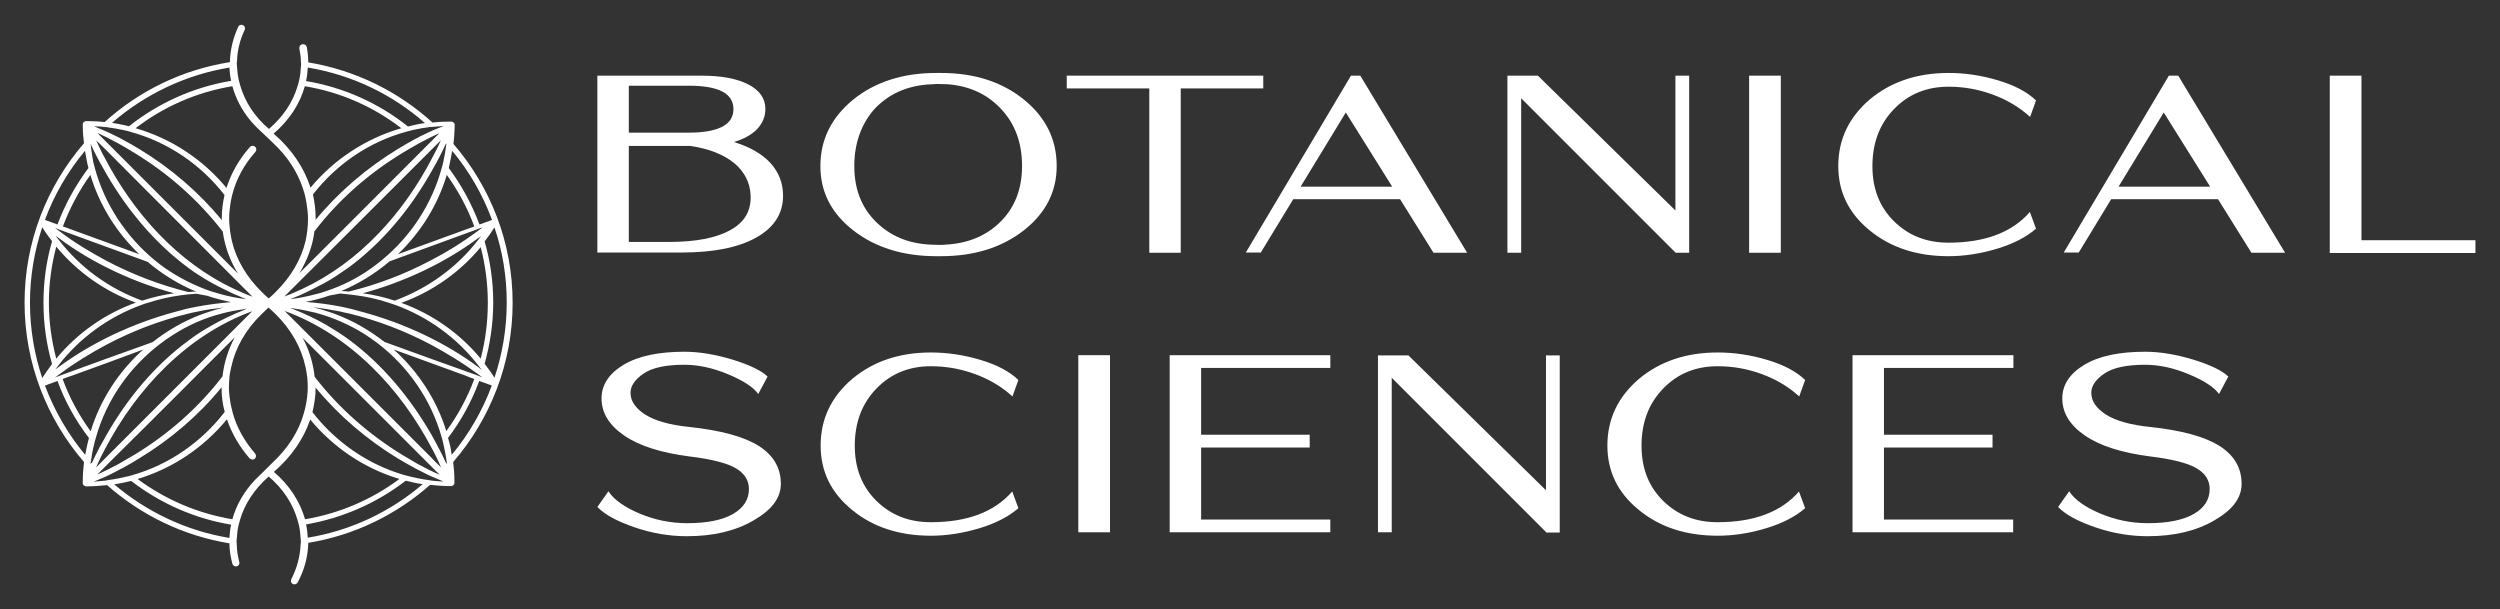
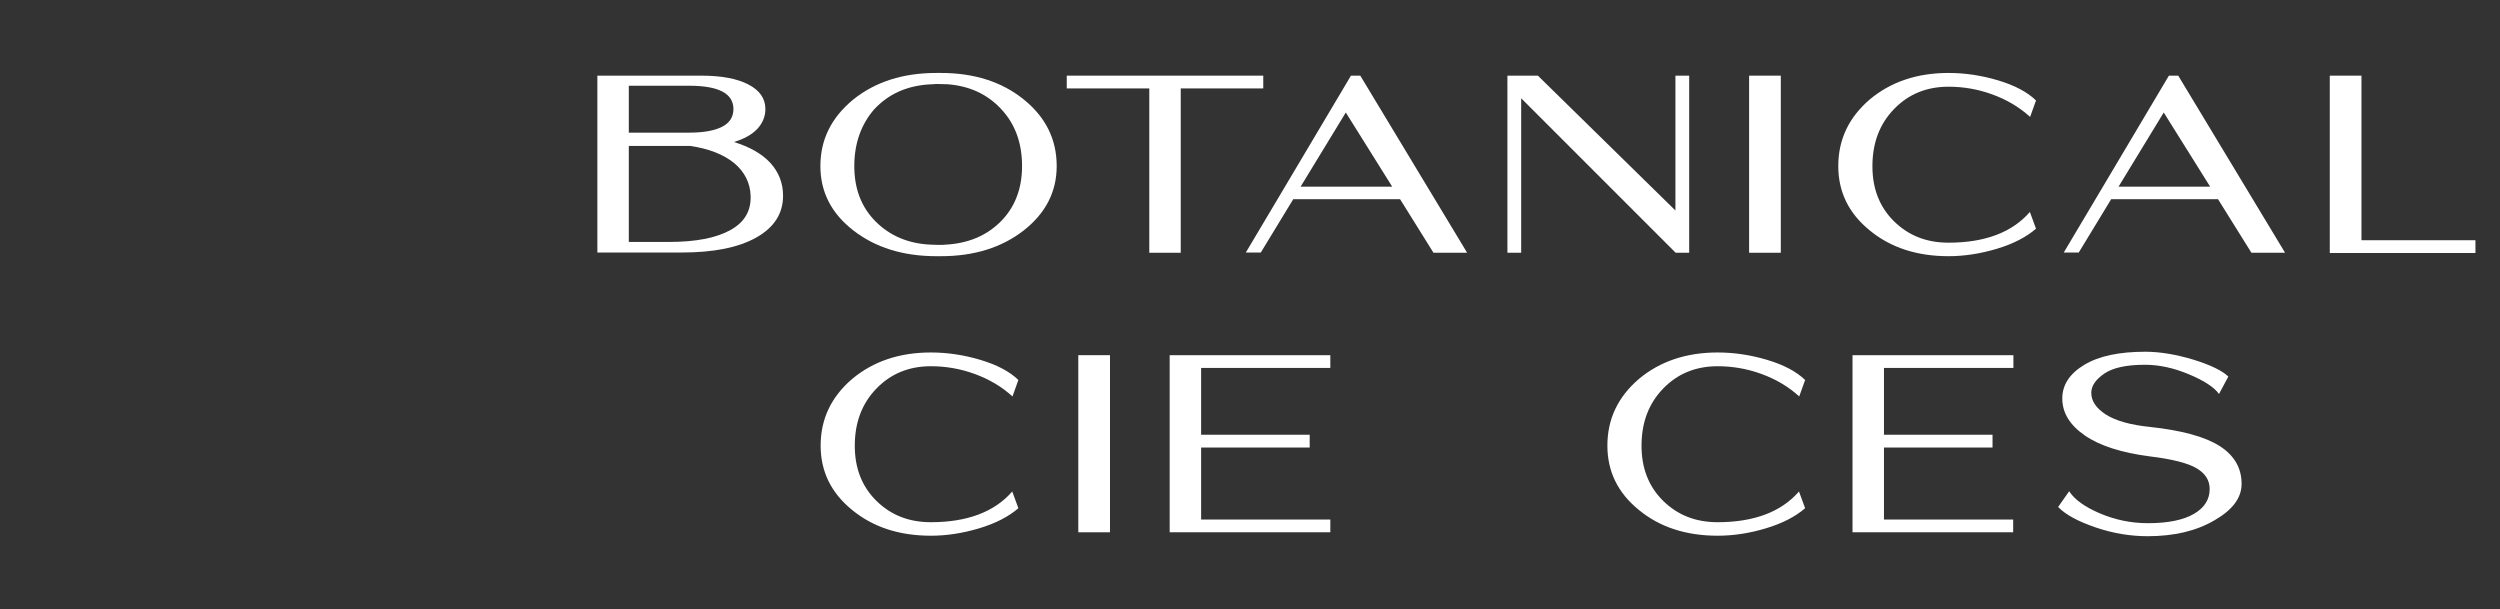
<svg xmlns="http://www.w3.org/2000/svg" version="1.1" id="Layer_1" x="0px" y="0px" viewBox="0 0 1017.8 248.1" style="enable-background:new 0 0 1017.8 248.1;" xml:space="preserve">
  <rect x="0" y="0" width="1017.8" height="248.1" fill="#333333" stroke="none" />
  <style type="text/css">
	.st0{fill:#FFFFFF;}
	.st1{fill:#294634;}
</style>
  <g>
    <g>
      <g>
        <g>
          <path class="st0" d="M243.2,102.9V30.8h42.3c8.2,0,14.6,1.2,19.2,3.6c4.6,2.4,6.9,5.7,6.9,10c0,3-1.1,5.7-3.3,8.1      c-2.2,2.3-5.4,4.1-9.5,5.3c6.4,2,11.4,4.8,14.8,8.5c3.4,3.7,5.2,8.2,5.2,13.4c0,7.2-3.6,12.9-10.9,17      c-7.3,4.1-17.4,6.1-30.4,6.1H243.2z M256,54h24.5c5.9,0,10.4-0.8,13.5-2.4c3.1-1.6,4.6-4,4.6-7.3c-0.1-6.3-6.1-9.4-18.1-9.4H256      V54z M256,98.5h16.3c10.9,0,19.2-1.6,25-4.8c5.8-3.2,8.5-7.8,8.3-14c-0.2-5.3-2.5-9.8-6.7-13.3c-4.3-3.5-10.3-5.9-18-7H256V98.5      z" />
          <path class="st0" d="M383.1,104.3h-1h-0.9c-13.5,0-24.8-3.5-33.8-10.5c-9-7-13.4-15.7-13.4-26.2c0-10.8,4.5-19.8,13.4-27.1      c9-7.2,20.2-10.8,33.8-10.8h1h0.9c13.5,0,24.8,3.6,33.7,10.8s13.4,16.2,13.4,27.1c0,10.5-4.5,19.2-13.4,26.2      C407.8,100.8,396.6,104.3,383.1,104.3z M347.8,67.6c0,9.3,2.9,16.8,8.7,22.6c5.8,5.8,13.3,9,22.4,9.4l3,0.1c1.4,0,2.5,0,3.1-0.1      c9.1-0.5,16.6-3.6,22.4-9.4c5.8-5.8,8.7-13.4,8.7-22.6c0-9.4-2.8-17.1-8.5-23.2c-5.7-6.1-12.9-9.4-21.8-10.1l-4-0.1      c-0.5,0-1.2,0-2.1,0.1c-0.9,0-1.6,0.1-2,0.1c-8.9,0.7-16.1,4-21.8,10.1C350.7,50.5,347.8,58.2,347.8,67.6z" />
          <path class="st0" d="M467.9,36h-33.6v-5.2h80V36h-33.6v66.9h-12.8V36z" />
          <path class="st0" d="M583.6,102.9L570,81.1h-43.5l-13.2,21.7h-6.1l16-26.9L550,30.8h3.8l43.5,72.1H583.6z M529.5,76h37.3      l-18.9-30.2L529.5,76z" />
          <path class="st0" d="M682.2,102.9l-62.9-62.9v62.9h-5.6V34.3l-0.1-0.1l0.1-0.1v-3.3h2.9h2.6h6.9l56,54.9V30.8h5.6v72.1h-0.7      H682.2z" />
          <path class="st0" d="M712.1,102.9V30.8H725v72.1H712.1z" />
          <path class="st0" d="M793.3,104.3c-12.9,0-23.6-3.5-32.1-10.5c-8.6-7-12.8-15.7-12.8-26.2c0-10.8,4.3-19.8,12.8-27.1      c8.6-7.2,19.3-10.8,32.1-10.8c6.7,0,13.4,1,20.1,3c6.7,2,11.9,4.7,15.5,8.2l-2.4,6.7c-4.5-4.1-9.7-7.1-15.5-9.2      c-5.8-2.1-11.7-3.1-17.7-3.1c-8.9,0-16.3,3-22.2,9.1c-5.9,6.1-8.8,13.8-8.8,23.3c0,9.1,2.9,16.6,8.8,22.4      c5.9,5.8,13.2,8.7,22.2,8.7c14.8,0,25.9-4.2,33.1-12.5l2.5,6.8c-3.9,3.4-9.3,6.2-16,8.2S799.7,104.3,793.3,104.3z" />
          <path class="st0" d="M916.6,102.9L903,81.1h-43.5l-13.2,21.7h-6.1l16-26.9L883,30.8h3.8l43.5,72.1H916.6z M862.5,76h37.3      l-18.9-30.2L862.5,76z" />
          <path class="st0" d="M948.5,103V30.8h12.9v67h46.4v5.2H948.5z" />
        </g>
        <g>
-           <path class="st0" d="M279.6,218.3c-7.1,0-14.2-1.2-21.2-3.6c-7-2.4-12.1-5.1-15.2-8.3l4.5-6.4c2.2,3.4,6.4,6.4,12.5,9      c6.1,2.6,12.6,4,19.6,4c8.2,0,14.4-1.3,18.7-3.8c4.3-2.5,6.4-5.9,6.4-10.1c0-3.6-1.8-6.4-5.4-8.5c-3.6-2.1-9.9-3.7-19-4.8      c-11.5-1.5-20.3-4.3-26.4-8.5c-6.1-4.2-9.2-9.2-9.2-15.1c0-5.5,3-10.1,9-13.7c6-3.6,14.3-5.3,24.8-5.3c6,0,12.5,1.1,19.5,3.2      c7.1,2.2,11.8,4.5,14.3,6.9l-3.8,7.1c-1.9-2.7-6-5.4-12.2-8c-6.2-2.6-12.2-3.9-17.9-3.9c-7.6,0-13.1,1.2-16.6,3.6      c-3.5,2.4-5.3,5-5.3,7.8c0,3.4,2,6.3,6,8.9c4,2.5,9.9,4.2,17.8,5c13.1,1.4,22.5,4,28.5,7.8c5.9,3.8,8.9,8.9,8.9,15.4      c0,5.7-3.7,10.6-11,14.8C299.4,216.2,290.4,218.3,279.6,218.3z" />
          <path class="st0" d="M379,218.1c-12.9,0-23.6-3.5-32.1-10.5c-8.6-7-12.8-15.7-12.8-26.2c0-10.8,4.3-19.8,12.8-27.1      c8.6-7.2,19.3-10.8,32.1-10.8c6.7,0,13.4,1,20.1,3c6.7,2,11.9,4.7,15.5,8.2l-2.4,6.7c-4.5-4.1-9.7-7.1-15.5-9.2      c-5.8-2.1-11.7-3.1-17.7-3.1c-8.9,0-16.3,3-22.2,9.1c-5.9,6.1-8.8,13.8-8.8,23.3c0,9.1,2.9,16.6,8.8,22.4      c5.9,5.8,13.2,8.7,22.2,8.7c14.8,0,25.9-4.2,33.1-12.5l2.5,6.8c-3.9,3.4-9.3,6.2-16,8.2C391.9,217.1,385.4,218.1,379,218.1z" />
          <path class="st0" d="M439,216.7v-72.1h12.9v72.1H439z" />
          <path class="st0" d="M476.2,144.6h65.4v5.2H489V177h44.2v5.2H489v29.3h52.6v5.2h-65.4V144.6z" />
-           <path class="st0" d="M629.5,216.7l-62.9-62.9v62.9H561v-68.5l-0.1-0.1l0.1-0.1v-3.3h2.9h2.6h6.9l56,54.9v-54.9h5.6v72.1h-0.7      H629.5z" />
          <path class="st0" d="M699.3,218.1c-12.9,0-23.6-3.5-32.1-10.5c-8.6-7-12.8-15.7-12.8-26.2c0-10.8,4.3-19.8,12.8-27.1      c8.6-7.2,19.3-10.8,32.1-10.8c6.7,0,13.4,1,20.1,3s11.9,4.7,15.5,8.2l-2.4,6.7c-4.5-4.1-9.7-7.1-15.5-9.2      c-5.8-2.1-11.7-3.1-17.7-3.1c-8.9,0-16.3,3-22.2,9.1c-5.9,6.1-8.8,13.8-8.8,23.3c0,9.1,2.9,16.6,8.8,22.4      c5.9,5.8,13.2,8.7,22.2,8.7c14.8,0,25.9-4.2,33.1-12.5l2.5,6.8c-3.9,3.4-9.3,6.2-16,8.2C712.3,217.1,705.7,218.1,699.3,218.1z" />
          <path class="st0" d="M754.3,144.6h65.4v5.2H767V177h44.2v5.2H767v29.3h52.6v5.2h-65.4V144.6z" />
          <path class="st0" d="M874.3,218.3c-7.1,0-14.2-1.2-21.2-3.6c-7-2.4-12.1-5.1-15.2-8.3l4.5-6.4c2.2,3.4,6.4,6.4,12.5,9      c6.1,2.6,12.6,4,19.6,4c8.2,0,14.4-1.3,18.7-3.8c4.3-2.5,6.4-5.9,6.4-10.1c0-3.6-1.8-6.4-5.4-8.5c-3.6-2.1-9.9-3.7-19-4.8      c-11.5-1.5-20.3-4.3-26.4-8.5c-6.1-4.2-9.2-9.2-9.2-15.1c0-5.5,3-10.1,9-13.7c6-3.6,14.3-5.3,24.8-5.3c6,0,12.5,1.1,19.5,3.2      c7.1,2.2,11.8,4.5,14.3,6.9l-3.8,7.1c-1.9-2.7-6-5.4-12.2-8c-6.2-2.6-12.2-3.9-17.9-3.9c-7.6,0-13.1,1.2-16.6,3.6      c-3.5,2.4-5.3,5-5.3,7.8c0,3.4,2,6.3,6,8.9c4,2.5,9.9,4.2,17.8,5c13.1,1.4,22.5,4,28.5,7.8c5.9,3.8,8.9,8.9,8.9,15.4      c0,5.7-3.7,10.6-11,14.8C894.1,216.2,885.1,218.3,874.3,218.3z" />
        </g>
      </g>
      <g>
-         <path class="st0" d="M185,196.2c0-0.1,0-0.3,0-0.4c0-2.6-0.2-5.2-0.5-7.7c15-17.4,24.2-40.1,24.2-64.8c0-24.7-9.1-47.3-24.1-64.7     c0.3-2.3,0.4-4.6,0.5-6.9c0-0.1,0-0.3,0-0.4c0-0.1,0-0.2,0-0.4c0-0.1,0-0.3,0-0.4c0-0.1-0.1-0.2-0.1-0.2     c-0.2-0.5-0.9-0.8-1.3-0.8c-2.6,0-5.1,0.1-7.6,0.4c-13.9-12.6-31.3-21.3-50.6-24.5c0-2.1-0.2-4.1-0.6-6.2     c-0.1-0.7-0.8-1.2-1.5-1.2l0,0c-1,0-1.7,0.9-1.5,1.9c0.3,1.7,0.6,3.4,0.6,5.1c0,0.3,0.1,0.6,0.1,1c0,0.4-0.1,0.9-0.1,1.3     c-0.1,1.8-0.3,3.6-0.7,5.4c-0.2,0.7-0.4,1.5-0.6,2.2c-1.9,6.6-5.9,12.6-11.7,17.6c-5.9-5-9.8-11.1-11.7-17.7     c-0.2-0.7-0.4-1.4-0.6-2.2c-0.4-1.8-0.6-3.6-0.7-5.4c0-0.4-0.1-0.8-0.1-1.3c0-0.3,0-0.6,0.1-1c0.1-4.4,1.2-8.7,3.1-12.7     c0.5-1-0.3-2.1-1.3-2.1h0c-0.6,0-1.1,0.3-1.3,0.8c-2.1,4.5-3.3,9.4-3.4,14.4C74,28.4,56.5,37.1,42.6,49.7c-2.5-0.3-5-0.4-7.5-0.4     c-0.4,0-1.1,0.3-1.3,0.8c0,0.1-0.1,0.1-0.1,0.2c0,0.1,0,0.3,0,0.4c0,0.1,0,0.2,0,0.4c0,0.1,0,0.3,0,0.4c0,2.3,0.2,4.6,0.5,6.8     C19.1,75.8,10,98.5,10,123.2c0,24.8,9.2,47.5,24.2,64.9c-0.3,2.5-0.5,5.1-0.5,7.7c0,0.1,0,0.3,0,0.4c0,0.1,0,0.2,0,0.4     c0,0.1,0,0.3,0,0.4c0,0.1,0.1,0.2,0.1,0.2c0.2,0.5,0.9,0.8,1.3,0.8c2.9,0,5.7-0.2,8.5-0.5c13.8,12.2,30.9,20.6,49.8,23.7     c0,2.8,0.5,5.6,1.2,8.3c0.2,0.7,0.8,1.1,1.4,1.1l0,0c1,0,1.7-0.9,1.4-1.9c-0.6-2.3-1-4.7-1-7.1c0-0.3-0.1-0.6-0.1-1     c0-0.4,0.1-0.8,0.1-1.3c0.1-1.8,0.3-3.6,0.7-5.4c0.2-0.7,0.4-1.5,0.6-2.2c1.9-6.6,5.9-12.6,11.7-17.7c5.9,5,9.8,11.1,11.7,17.6     c0.2,0.7,0.4,1.4,0.6,2.2c0.4,1.8,0.6,3.6,0.7,5.4c0,0.4,0.1,0.9,0.1,1.3c0,0.3,0,0.6-0.1,1c-0.2,5-1.5,9.8-3.8,14.3     c-0.5,1,0.2,2.1,1.3,2.1h0c0.5,0,1-0.3,1.3-0.8c2.7-5,4.2-10.5,4.3-16.1c18.9-3.1,35.9-11.5,49.6-23.6c2.8,0.3,5.6,0.5,8.5,0.5     c0.4,0,1.1-0.3,1.3-0.8c0-0.1,0.1-0.1,0.1-0.2c0-0.1,0-0.3,0-0.4C185,196.5,185,196.4,185,196.2z M206.3,123.2     c0,10.7-1.8,21-5,30.6c-1.2-2-2.6-3.9-4-5.7c2.2-7.9,3.5-16.3,3.5-24.9c0-8.6-1.2-17-3.5-24.9c1.4-1.8,2.7-3.7,4-5.7     C204.6,102.2,206.3,112.5,206.3,123.2z M156.5,139.2c-6-4.7-12.7-8.6-19.9-11.3c-1-0.4-1.9-0.7-2.9-1c-2-0.7-4.1-1.3-6.2-1.8     c3.7,0.4,7.3,1,10.9,1.7c1.2,0.3,2.4,0.6,3.6,0.8c11.6,2.8,22.8,7.1,33.4,12.7c6.3,3.4,12.6,7.2,18.5,11.5     c0.6,0.5,1.3,0.9,1.9,1.4c0.2,0.1,0.3,0.2,0.5,0.4c-0.2-0.1-0.4-0.1-0.5-0.2c-0.7-0.3-1.4-0.5-2.1-0.8     C181.3,148.2,168.9,143.7,156.5,139.2z M193.1,154.3c-2.8,7.6-6.7,14.8-11.4,21.2c-4-12.9-11.5-24.3-21.4-33.2     c9.6,3.5,19.2,7,28.9,10.5C190.5,153.4,191.8,153.8,193.1,154.3z M195.8,93.1c-0.6,0.5-1.3,0.9-1.9,1.4     c-5.8,4.3-12.1,8.2-18.5,11.5c-10.6,5.6-21.8,9.9-33.4,12.7c-1-0.1-2.1-0.2-3.1-0.2c7.2-3,13.8-7.1,19.7-12.1     c11.7-4.3,23.3-8.5,35-12.8c0.7-0.3,1.4-0.5,2.1-0.8c0.2-0.1,0.4-0.1,0.5-0.2C196.1,92.9,195.9,93,195.8,93.1z M196,96     c-0.4,0.5-0.8,1-1.2,1.5c-8.8,11.5-20.8,20-34.1,24.9c-4.2-1.4-8.6-2.4-13-3c16.5-4.5,33-12.1,46.9-22.4     C195.1,96.7,195.6,96.4,196,96z M144.8,120.2c4.6,0.6,9.1,1.6,13.6,3.1c0.8,0.3,1.6,0.5,2.4,0.8c13.3,4.8,25.3,13.4,34.1,24.9     c0.4,0.5,0.8,1,1.2,1.5c-0.4-0.3-0.9-0.6-1.3-1c-13.9-10.3-30.4-17.9-46.9-22.4c-1-0.3-2-0.5-3-0.8c-0.7-0.2-1.4-0.4-2.2-0.6     c-5-1.2-10-2-15.1-2.5c-1.1-0.1-2.1-0.2-3.2-0.3c3.3-0.6,6.6-1.5,9.8-2.6c1.4-0.3,2.9-0.5,4.3-0.8     C140.6,119.7,142.7,119.9,144.8,120.2z M195.7,146c-8.7-10.5-19.9-18.2-32.3-22.7c12.4-4.5,23.7-12.3,32.3-22.7     c1.9,7.3,2.9,14.9,2.9,22.7S197.6,138.7,195.7,146z M184.1,61.4c6.9,8.3,12.4,17.8,16.2,28.1c0,0-0.1,0-0.1,0.1     c-1.7,0.6-3.3,1.2-5,1.8c-3.1-8.3-7.3-16-12.5-23C183.2,66.1,183.7,63.8,184.1,61.4z M193.1,92.2c-1.3,0.5-2.6,0.9-3.9,1.4     c-9.1,3.3-18.2,6.6-27.2,9.9c9.2-8.8,16.2-19.9,19.9-32.3C186.5,77.6,190.3,84.6,193.1,92.2z M181.8,58.4c0,0.1,0,0.3-0.1,0.4     c-0.3,2.4-0.7,4.7-1.2,7c-0.2,0.9-0.4,1.8-0.7,2.7c-4,14.7-12.6,27.7-24.1,37.2c-1.4,1.2-2.9,2.3-4.4,3.4     c-5.7,4.1-12,7.3-18.8,9.5c-1.4,0.5-2.7,0.9-4.1,1.2c-3.4,0.9-6.8,1.6-10.3,2c0.5-0.2,1-0.4,1.5-0.6c1.4-0.5,2.7-1.1,4-1.7     c1.2-0.6,2.5-1.2,3.7-1.8c3.2-1.6,6.3-3.2,9.2-5.1c1.8-1.2,3.6-2.4,5.3-3.6c13.6-10,24.6-23.2,33-37.7c1-1.7,2-3.5,3-5.3     c0.4-0.7,0.7-1.4,1.1-2.1c0.9-1.8,1.8-3.5,2.6-5.3C181.7,58.6,181.8,58.5,181.8,58.4z M175.6,186.3c-0.5-0.5-1.1-1.1-1.6-1.6     c-17.7-17.7-35.4-35.4-53-53c-1.7-1.7-3.4-3.4-5.1-5.1c26.5,9.7,47,31.3,60,56.1c0.4,0.7,0.8,1.4,1.1,2.1     c0.9,1.7,1.7,3.5,2.5,5.3c0,0,0,0.1,0,0.1c0,0-0.1,0-0.1-0.1C178.1,188.9,176.8,187.6,175.6,186.3z M179,193.3     c-0.6-0.3-1.2-0.6-1.8-0.8c-1.8-0.8-3.5-1.7-5.2-2.6c-0.7-0.4-1.4-0.7-2.1-1.1c-2.1-1.2-4.1-2.4-6.1-3.6     c-13.7-8.4-25.9-19.1-35.7-31.8c-0.6-5.5-2.2-10.9-4.9-15.9c16.3,16.3,32.7,32.7,49,49c0.4,0.4,0.7,0.7,1.1,1.1     c0.2,0.2,0.3,0.3,0.5,0.5c1.3,1.3,2.6,2.6,3.9,3.9C178.2,192.4,178.6,192.8,179,193.3z M174.4,62.2c0.5-0.5,1.1-1.1,1.6-1.6     c1.2-1.2,2.3-2.3,3.5-3.5c-0.7,1.6-1.5,3.2-2.3,4.8c-0.4,0.7-0.7,1.4-1.1,2.1c-11.7,22.7-29.8,42.8-53,53.6     c-2.4,1.1-4.8,2.2-7.3,3.1c0.2-0.2,0.4-0.4,0.7-0.7c1.5-1.5,2.9-2.9,4.4-4.4C138.8,97.8,156.6,80,174.4,62.2z M121.9,111.2     c3.2-5.3,5.4-11.1,6.1-17c9.8-12.8,22-23.5,35.8-31.9c2.2-1.3,4.5-2.7,6.7-3.9c0.7-0.4,1.4-0.7,2.1-1.1c1.7-0.9,3.5-1.8,5.2-2.6     c0.4-0.2,0.8-0.4,1.1-0.5c-0.3,0.3-0.6,0.6-0.8,0.8c-1.3,1.3-2.6,2.6-3.9,3.9c-0.3,0.3-0.6,0.6-0.9,0.9c-0.2,0.2-0.4,0.4-0.6,0.6     C155.8,77.3,138.9,94.3,121.9,111.2z M177.9,51.5c0.9-0.1,1.8-0.1,2.7-0.2c-0.7,0.3-1.3,0.6-2,0.8c-0.7,0.3-1.5,0.6-2.2,0.9     c-1.8,0.8-3.5,1.6-5.3,2.5c-0.7,0.4-1.4,0.8-2.1,1.1c-2.4,1.3-4.8,2.7-7.1,4.1c-12.6,7.7-24,17.4-33.4,28.8c0-0.3,0-0.5,0-0.8     c0-3.2-0.4-6.4-1.1-9.5c9.5-12.3,22.9-21.5,38.1-25.6c0.9-0.2,1.8-0.5,2.7-0.7c2.3-0.5,4.5-0.9,6.9-1.2     C175.9,51.7,176.9,51.6,177.9,51.5z M125.3,27.5c18.1,3,34.5,11,47.7,22.6c-2.3,0.3-4.6,0.8-6.9,1.4c-11.8-9.4-26-15.9-41.5-18.5     C125,31.2,125.2,29.4,125.3,27.5z M124.1,35.1c14.6,2.4,28,8.4,39.3,17.1c-14.6,4.2-27.5,12.8-37,24.2c-2.6-8.2-7.7-15.7-15-22     C117.8,48.9,122.1,42.3,124.1,35.1z M101.9,49c1.6,1.9,3.4,3.7,5.3,5.4c0.4,0.3,6,5.8,6,5.8c5.4,5.6,9.1,12.2,10.9,19.1     c0.3,1.1,0.5,2.3,0.7,3.5c0.3,2,0.6,4.1,0.6,6.2c0,1.7-0.1,3.3-0.3,5c-0.2,1.4-0.4,2.7-0.7,4.1c-1.8,7.6-6,14.7-12.2,20.8     c-0.9,0.9-1.8,1.8-2.8,2.6c0,0,0,0,0,0c0,0-0.1-0.1-0.1-0.1c-1-0.8-1.9-1.7-2.8-2.6c-6.1-6-10.3-13.1-12.1-20.7     c-0.3-1.3-0.5-2.6-0.7-3.9c-0.2-1.7-0.4-3.4-0.4-5.1c0-2.1,0.2-4.1,0.5-6.1c0.2-1.2,0.4-2.3,0.7-3.5C96.1,73,99.4,67,104,61.8     c0.5-0.6,0.5-1.5-0.1-2v0c-0.6-0.6-1.6-0.6-2.2,0.1c-4.4,5-7.6,10.6-9.5,16.6C82.7,65,69.8,56.4,55.2,52.2     C66.5,43.5,80,37.5,94.6,35.1C96,40.1,98.4,44.8,101.9,49z M44.6,184.8c-0.5,0.5-1.1,1.1-1.6,1.6c-1.3,1.3-2.6,2.6-3.9,3.9     c0,0,0,0,0,0c0.8-1.8,1.6-3.5,2.5-5.3c0.4-0.7,0.7-1.4,1.1-2.1c13-24.8,33.5-46.5,60-56.2c-1.7,1.7-3.4,3.4-5.1,5.1     C80,149.4,62.3,167.1,44.6,184.8z M95.6,137.3c-2.7,5-4.4,10.4-5,15.9c-9.8,12.8-22,23.5-35.8,31.9c-2,1.2-4.1,2.4-6.2,3.6     c-0.7,0.4-1.4,0.8-2.1,1.1c-1.7,0.9-3.4,1.8-5.2,2.6c-0.6,0.3-1.2,0.6-1.7,0.8c0.4-0.4,0.8-0.8,1.3-1.3c1.3-1.3,2.6-2.6,3.9-3.9     c0.2-0.2,0.3-0.3,0.5-0.5c0.4-0.4,0.7-0.7,1.1-1.1C62.8,170.2,79.2,153.7,95.6,137.3z M42.6,60.5c0.5,0.5,1.1,1.1,1.6,1.6     C62,80,79.9,97.8,97.7,115.7c1.5,1.5,2.9,2.9,4.4,4.4c0.2,0.2,0.4,0.4,0.7,0.7c-2.5-0.9-4.9-2-7.3-3.1     c-23.2-10.8-41.2-31-53-53.7c-0.4-0.7-0.8-1.4-1.1-2.1c-0.8-1.6-1.5-3.1-2.2-4.7C40.3,58.2,41.5,59.4,42.6,60.5z M39.6,54.1     c0.4,0.2,0.7,0.3,1.1,0.5c1.8,0.8,3.5,1.7,5.2,2.6c0.7,0.4,1.4,0.7,2.1,1.1c2.3,1.3,4.6,2.6,6.8,4c13.8,8.4,26,19.2,35.9,32     c0.8,6,2.9,11.8,6.2,17.1c-17-17-34-34-51-51c-0.2-0.2-0.4-0.4-0.6-0.6c-0.3-0.3-0.7-0.7-1-1c-1.3-1.3-2.6-2.6-3.9-3.9     C40.2,54.6,39.9,54.4,39.6,54.1z M93.4,27.5c0.1,1.8,0.3,3.6,0.7,5.4c-15.5,2.6-29.7,9.1-41.6,18.5c-2.3-0.6-4.6-1-6.9-1.4     C58.9,38.5,75.3,30.5,93.4,27.5z M40.7,51.5c1,0.1,1.9,0.2,2.9,0.3c2.3,0.3,4.6,0.7,6.9,1.2c0.9,0.2,1.8,0.4,2.7,0.7     c15.3,4.2,28.7,13.4,38.2,25.7c-0.7,3.1-1.1,6.2-1.1,9.4c0,0.3,0,0.6,0.1,0.9c-9.4-11.4-20.8-21.2-33.5-28.9     c-2.3-1.4-4.7-2.8-7.2-4.1c-0.7-0.4-1.4-0.8-2.1-1.1c-1.7-0.9-3.5-1.7-5.3-2.5c-0.7-0.3-1.5-0.6-2.2-0.9     c-0.6-0.3-1.3-0.6-1.9-0.8C39,51.4,39.9,51.5,40.7,51.5z M36.9,58.6c0.8,1.8,1.7,3.6,2.6,5.3c0.4,0.7,0.7,1.4,1.1,2.1     c1,1.8,2,3.6,3,5.3c8.5,14.5,19.5,27.7,33,37.7c1.7,1.3,3.5,2.5,5.3,3.6c3,1.9,6.1,3.6,9.2,5.1c1.2,0.6,2.4,1.2,3.7,1.8     c1.3,0.6,2.7,1.1,4,1.7c0.5,0.2,1,0.4,1.5,0.6c-3.5-0.4-7-1.1-10.3-2c-1.4-0.4-2.7-0.8-4.1-1.2c-6.7-2.3-13-5.5-18.8-9.5     c-1.5-1.1-3-2.2-4.4-3.4c-11.5-9.6-20.1-22.6-24.1-37.3c-0.2-0.9-0.5-1.8-0.7-2.7C37.6,63.4,37.1,61.1,36.9,58.6     c-0.1,0-0.1-0.1-0.1-0.2C36.8,58.5,36.9,58.6,36.9,58.6z M25,152.7c-0.7,0.3-1.4,0.5-2.1,0.8c-0.2,0.1-0.3,0.1-0.5,0.2     c0.1-0.1,0.3-0.2,0.4-0.3c0.6-0.5,1.3-0.9,1.9-1.4c5.9-4.4,12.2-8.2,18.5-11.6c10.6-5.6,21.8-9.9,33.4-12.7     c1.2-0.3,2.4-0.6,3.6-0.8c3.6-0.8,7.3-1.3,10.9-1.7c-2.1,0.5-4.2,1.1-6.2,1.8c-1,0.3-1.9,0.7-2.9,1c-7.2,2.7-13.9,6.6-19.9,11.3     C49.7,143.7,37.3,148.2,25,152.7z M58.3,142.3c-9.9,8.9-17.4,20.3-21.4,33.3c-4.7-6.5-8.6-13.6-11.4-21.3c1.3-0.5,2.6-1,3.9-1.4     C39.1,149.4,48.7,145.9,58.3,142.3z M43.2,106.1c-6.3-3.4-12.7-7.2-18.5-11.6c-0.6-0.5-1.3-0.9-1.9-1.4c-0.1-0.1-0.3-0.2-0.4-0.3     c0.2,0.1,0.3,0.1,0.5,0.2c0.7,0.3,1.4,0.5,2.1,0.8c11.7,4.3,23.4,8.5,35.1,12.8c5.9,5,12.5,9.1,19.7,12.1c-1,0-2.1,0.1-3.1,0.2     C65,116,53.8,111.7,43.2,106.1z M70.9,119.4c-4.4,0.6-8.8,1.6-13,3c-13.3-4.8-25.3-13.4-34.1-24.9C23.4,97,23,96.5,22.6,96     c0.4,0.3,0.9,0.6,1.3,0.9C37.8,107.3,54.4,114.9,70.9,119.4z M22.9,100.4c8.7,10.5,19.9,18.3,32.4,22.8     c-12.5,4.5-23.7,12.3-32.4,22.8c-1.9-7.3-3-14.9-3-22.8C19.9,115.3,21,107.7,22.9,100.4z M76,125.7c-0.7,0.2-1.4,0.4-2.2,0.6     c-1,0.3-2,0.5-3,0.8c-16.5,4.5-33.1,12.1-47,22.4c-0.4,0.3-0.9,0.6-1.3,0.9c0.4-0.5,0.8-1,1.1-1.4c8.8-11.5,20.8-20.1,34.1-24.9     c0.8-0.3,1.6-0.6,2.4-0.8c4.4-1.4,9-2.5,13.6-3.1c2.1-0.3,4.2-0.5,6.3-0.6c1.4,0.3,2.9,0.5,4.3,0.8c3.2,1.1,6.5,1.9,9.8,2.6     c-1.1,0.1-2.1,0.2-3.2,0.3C86,123.8,81,124.6,76,125.7z M56.7,103.5c-9.1-3.3-18.2-6.6-27.2-9.9c-1.3-0.5-2.6-1-3.9-1.4     c2.8-7.5,6.6-14.6,11.2-21C40.5,83.6,47.5,94.7,56.7,103.5z M34.6,61.4c0.4,2.4,0.8,4.7,1.4,7c-5.2,7-9.5,14.7-12.6,23     c-1.6-0.6-3.3-1.2-4.9-1.8c0,0-0.1-0.1-0.2-0.1C22.1,79.2,27.7,69.7,34.6,61.4z M12.2,123.2c0-10.7,1.8-21,5-30.7     c1.2,2,2.6,3.9,4,5.7c-2.3,7.9-3.5,16.3-3.5,25s1.2,17,3.5,25c-1.4,1.8-2.7,3.7-4,5.7C14,144.3,12.2,134,12.2,123.2z M34.7,185.2     c-7-8.4-12.5-17.9-16.4-28.2c0.1,0,0.2-0.1,0.2-0.1c1.6-0.6,3.3-1.2,4.9-1.8c3.1,8.4,7.4,16.2,12.8,23.2     C35.6,180.6,35.1,182.9,34.7,185.2z M36.8,189c0-0.4,0.1-0.7,0.2-1.1c0.3-2.3,0.7-4.6,1.3-6.9c0.2-0.9,0.4-1.8,0.7-2.7     c4.3-15.4,13.7-28.8,26.2-38.3c1.7-1.3,3.5-2.6,5.3-3.7c6.1-3.9,12.8-6.9,20-8.7c2.9-0.8,5.8-1.3,8.8-1.7     c0.4-0.1,0.8-0.2,1.3-0.2c-0.4,0.1-0.8,0.3-1.2,0.5c-4.6,1.8-9,3.9-13.2,6.3c-3.2,1.8-6.4,3.8-9.4,6.1     c-13.6,10-24.6,23.2-33,37.7c-0.9,1.6-1.8,3.2-2.7,4.8c-0.4,0.7-0.8,1.4-1.1,2.1c-0.9,1.7-1.8,3.5-2.6,5.3     C37.1,188.4,36.9,188.7,36.8,189z M41.6,195.8c-1.2,0.1-2.3,0.2-3.5,0.3c0.9-0.3,1.7-0.7,2.6-1.1c0.7-0.3,1.5-0.6,2.2-0.9     c1.8-0.8,3.5-1.7,5.2-2.6c0.7-0.4,1.4-0.8,2.1-1.1c2.2-1.2,4.4-2.5,6.5-3.8c12.7-7.7,24.1-17.4,33.5-28.9c0,3.4,0.4,6.8,1.3,10     c-9.4,12.2-22.5,21.4-37.5,25.7c-0.9,0.3-1.8,0.5-2.7,0.7c-2.2,0.5-4.5,1-6.9,1.3C43.6,195.6,42.6,195.7,41.6,195.8z M93.4,219     c-17.7-2.9-33.8-10.7-46.9-21.8c2.3-0.4,4.6-0.8,6.9-1.4c11.7,9,25.6,15.3,40.7,17.8C93.7,215.3,93.5,217.1,93.4,219z      M103.8,195.4c-4.5,4.8-7.6,10.2-9.2,16c-14.3-2.4-27.4-8.1-38.6-16.4c14.4-4.3,27-12.9,36.4-24.3c1.9,5.7,5,11,9.2,15.9     c0.6,0.6,1.6,0.7,2.2,0.1l0,0c0.5-0.5,0.6-1.4,0.1-2c-4.4-5.1-7.6-10.8-9.2-16.8c-0.3-1.1-0.5-2.2-0.8-3.4     c-0.4-2.3-0.7-4.5-0.7-6.8c0-1.3,0.1-2.7,0.2-4c0.1-1.4,0.4-2.8,0.7-4.1c1.7-8,5.9-15.4,12.4-21.7c0.9-0.9,1.8-1.7,2.7-2.6     c0,0,0,0,0.1-0.1c0,0,0,0,0,0c1,0.8,1.8,1.7,2.7,2.5c6.5,6.3,10.7,13.8,12.4,21.8c0.3,1.4,0.5,2.8,0.7,4.2     c0.1,1.3,0.2,2.6,0.2,3.9c0,2.3-0.3,4.7-0.7,6.9c-0.2,1.1-0.5,2.3-0.8,3.4c-2.1,7.7-6.6,14.7-13.1,20.7     C109.9,189.5,104.6,194.6,103.8,195.4z M111.5,192.1c7.1-6.1,12.1-13.4,14.8-21.3c9.3,11.3,22,19.9,36.3,24.2     c-11.1,8.3-24.2,14-38.4,16.4C122.1,204.1,117.8,197.5,111.5,192.1z M125.3,218.9c-0.1-1.8-0.3-3.6-0.7-5.4     c15.1-2.6,28.9-8.8,40.6-17.8c2.3,0.6,4.6,1.1,6.9,1.4C159,208.3,143,216,125.3,218.9z M177,195.8c-1-0.1-1.9-0.2-2.9-0.4     c-2.3-0.3-4.6-0.8-6.8-1.3c-0.9-0.2-1.8-0.5-2.7-0.7c-14.9-4.3-28-13.5-37.4-25.6c0.8-3.3,1.3-6.6,1.3-10     c9.4,11.4,20.8,21.1,33.4,28.8c2.1,1.3,4.3,2.5,6.5,3.7c0.7,0.4,1.4,0.8,2.1,1.1c1.7,0.9,3.5,1.8,5.2,2.6     c0.7,0.3,1.5,0.6,2.2,0.9c0.9,0.4,1.8,0.8,2.7,1.1C179.3,196,178.1,195.9,177,195.8z M181.4,188.1c-0.8-1.8-1.7-3.6-2.6-5.3     c-0.4-0.7-0.8-1.4-1.1-2.1c-0.9-1.6-1.7-3.2-2.6-4.7c-8.5-14.5-19.5-27.7-33-37.7c-3-2.2-6.2-4.2-9.4-6.1     c-4.2-2.4-8.6-4.5-13.2-6.3c-0.4-0.1-0.8-0.3-1.2-0.5c0.4,0,0.8,0.1,1.3,0.2c3,0.4,5.9,1,8.8,1.7c7.1,1.9,13.9,4.9,20,8.7     c1.8,1.2,3.6,2.4,5.3,3.7c12.4,9.5,21.8,22.9,26.1,38.3c0.3,0.9,0.5,1.8,0.7,2.7c0.5,2.3,1,4.6,1.3,6.9c0.1,0.4,0.1,0.8,0.2,1.2     C181.7,188.7,181.5,188.4,181.4,188.1z M182.4,178.3c5.3-7,9.6-14.8,12.7-23.2c1.7,0.6,3.3,1.2,5,1.8c0,0,0.1,0,0.1,0.1     c-3.8,10.3-9.4,19.9-16.3,28.2C183.6,182.8,183.1,180.5,182.4,178.3z" />
-       </g>
+         </g>
    </g>
  </g>
</svg>